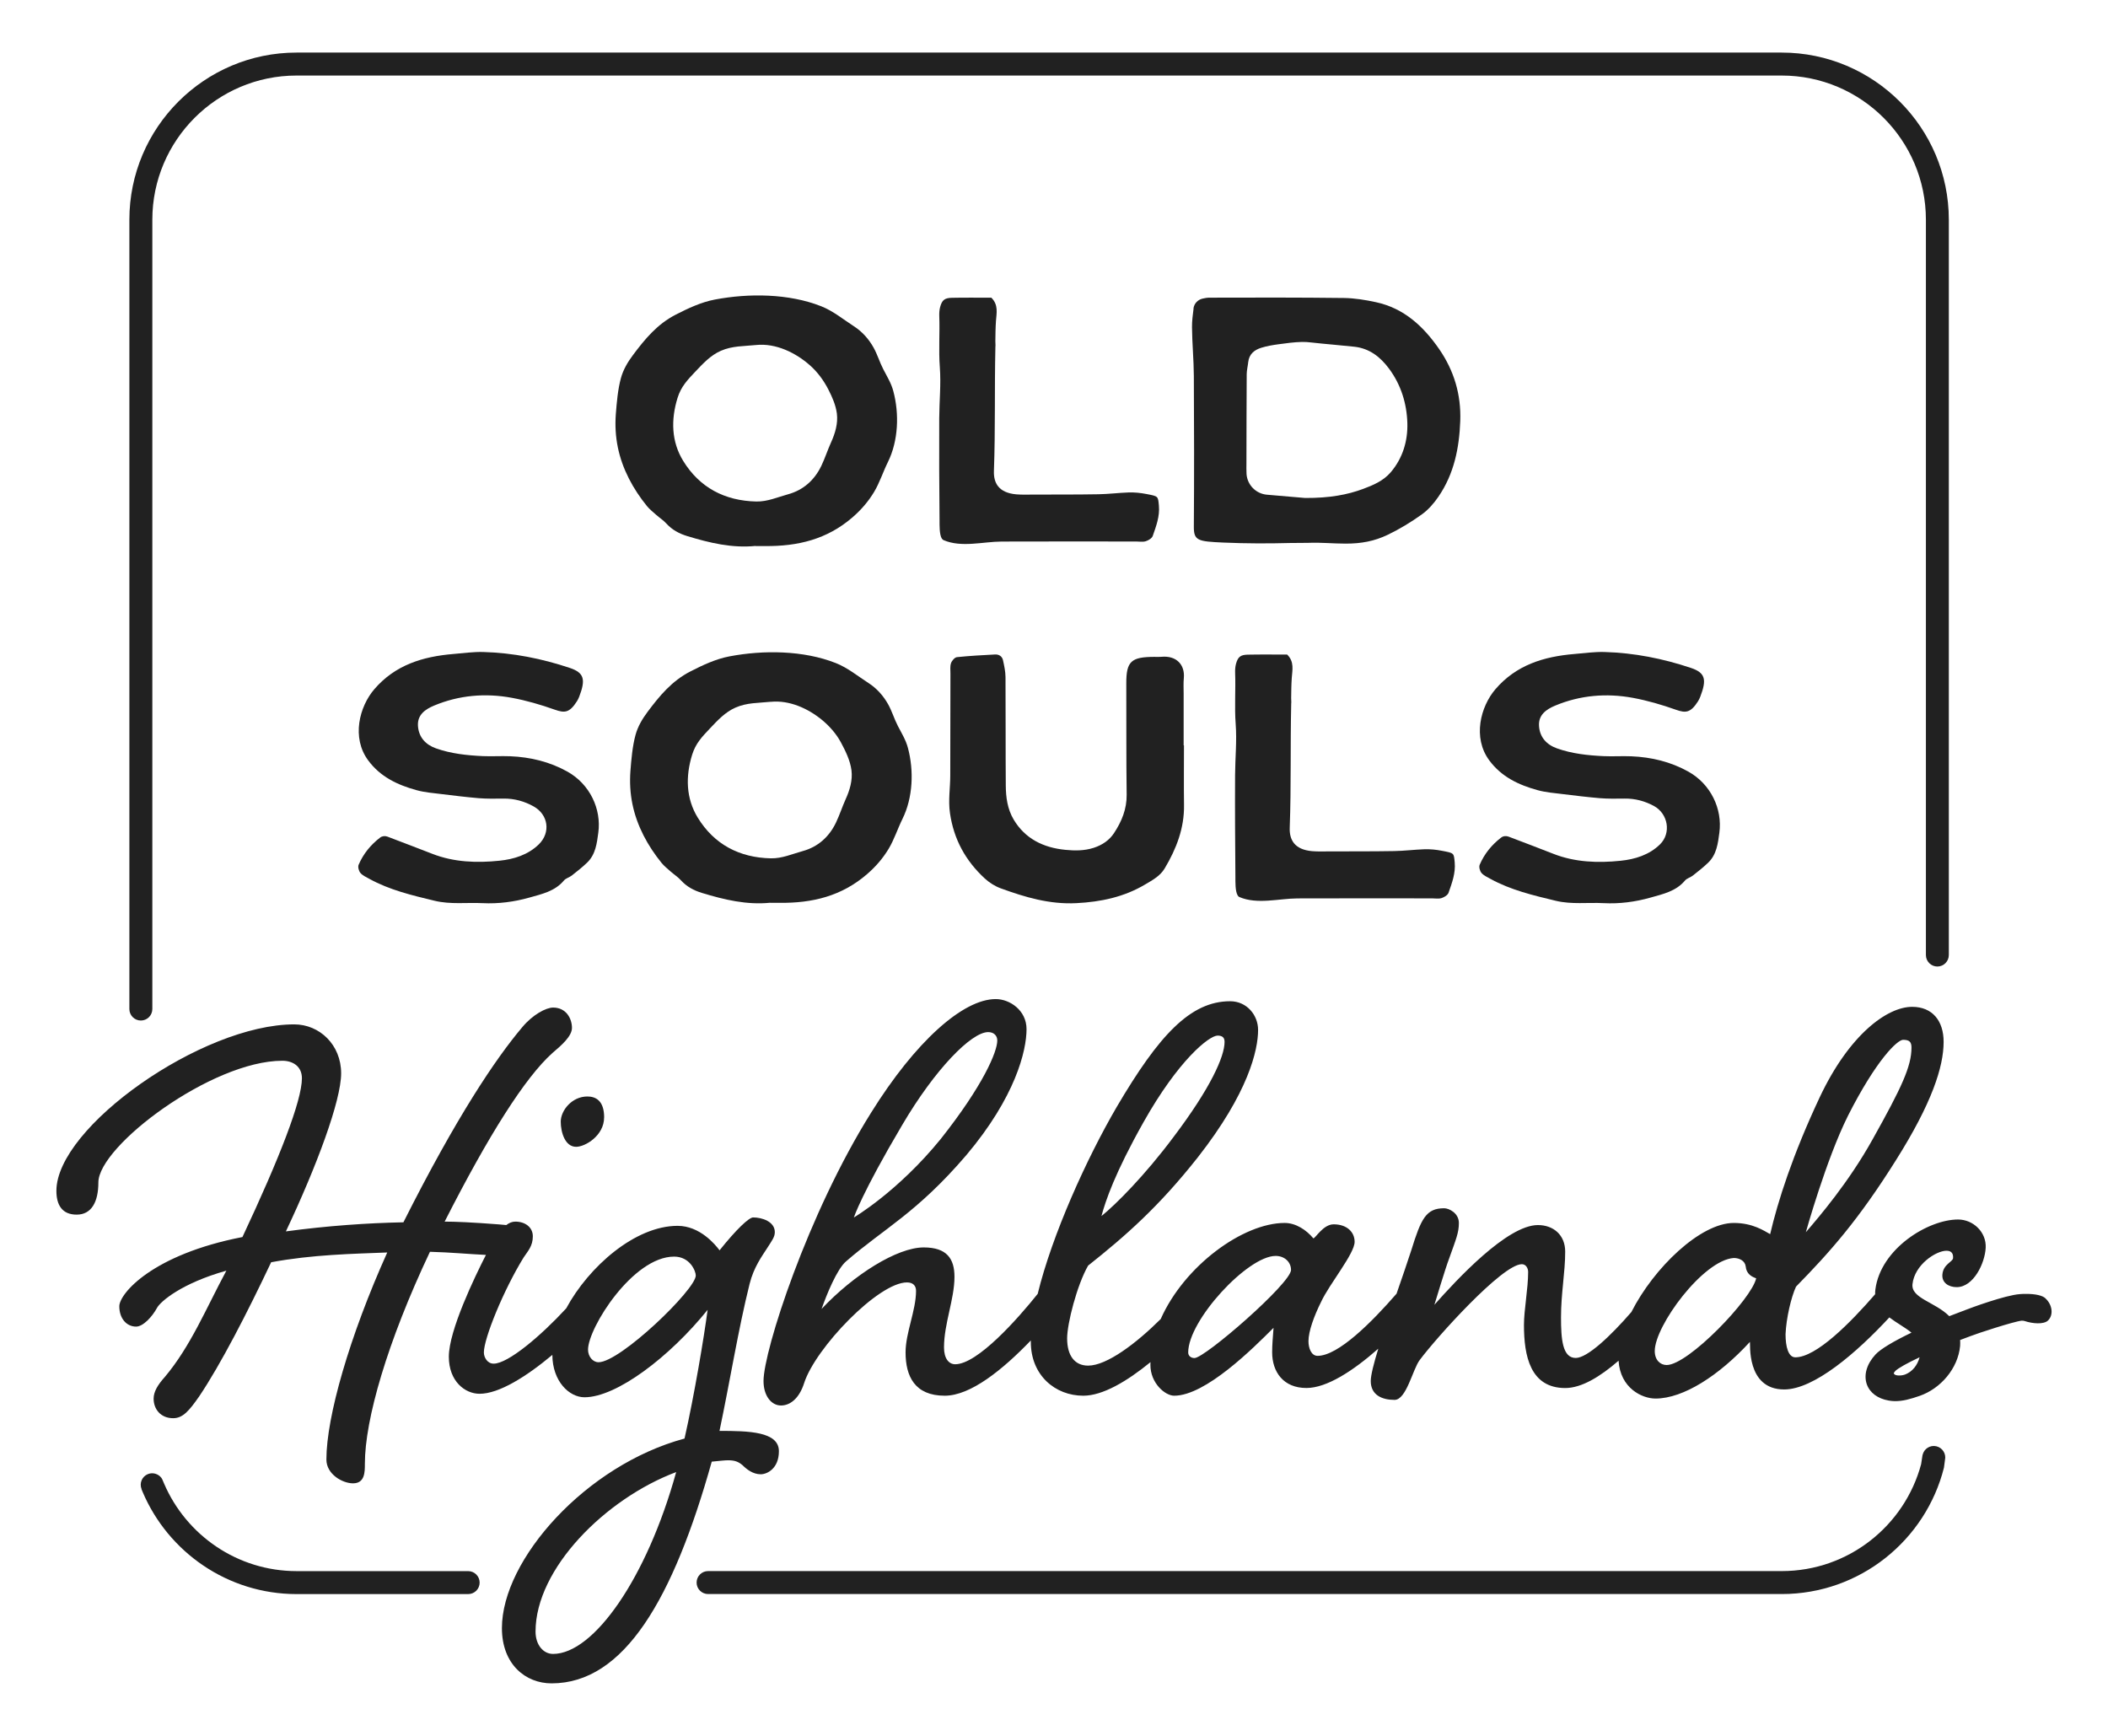
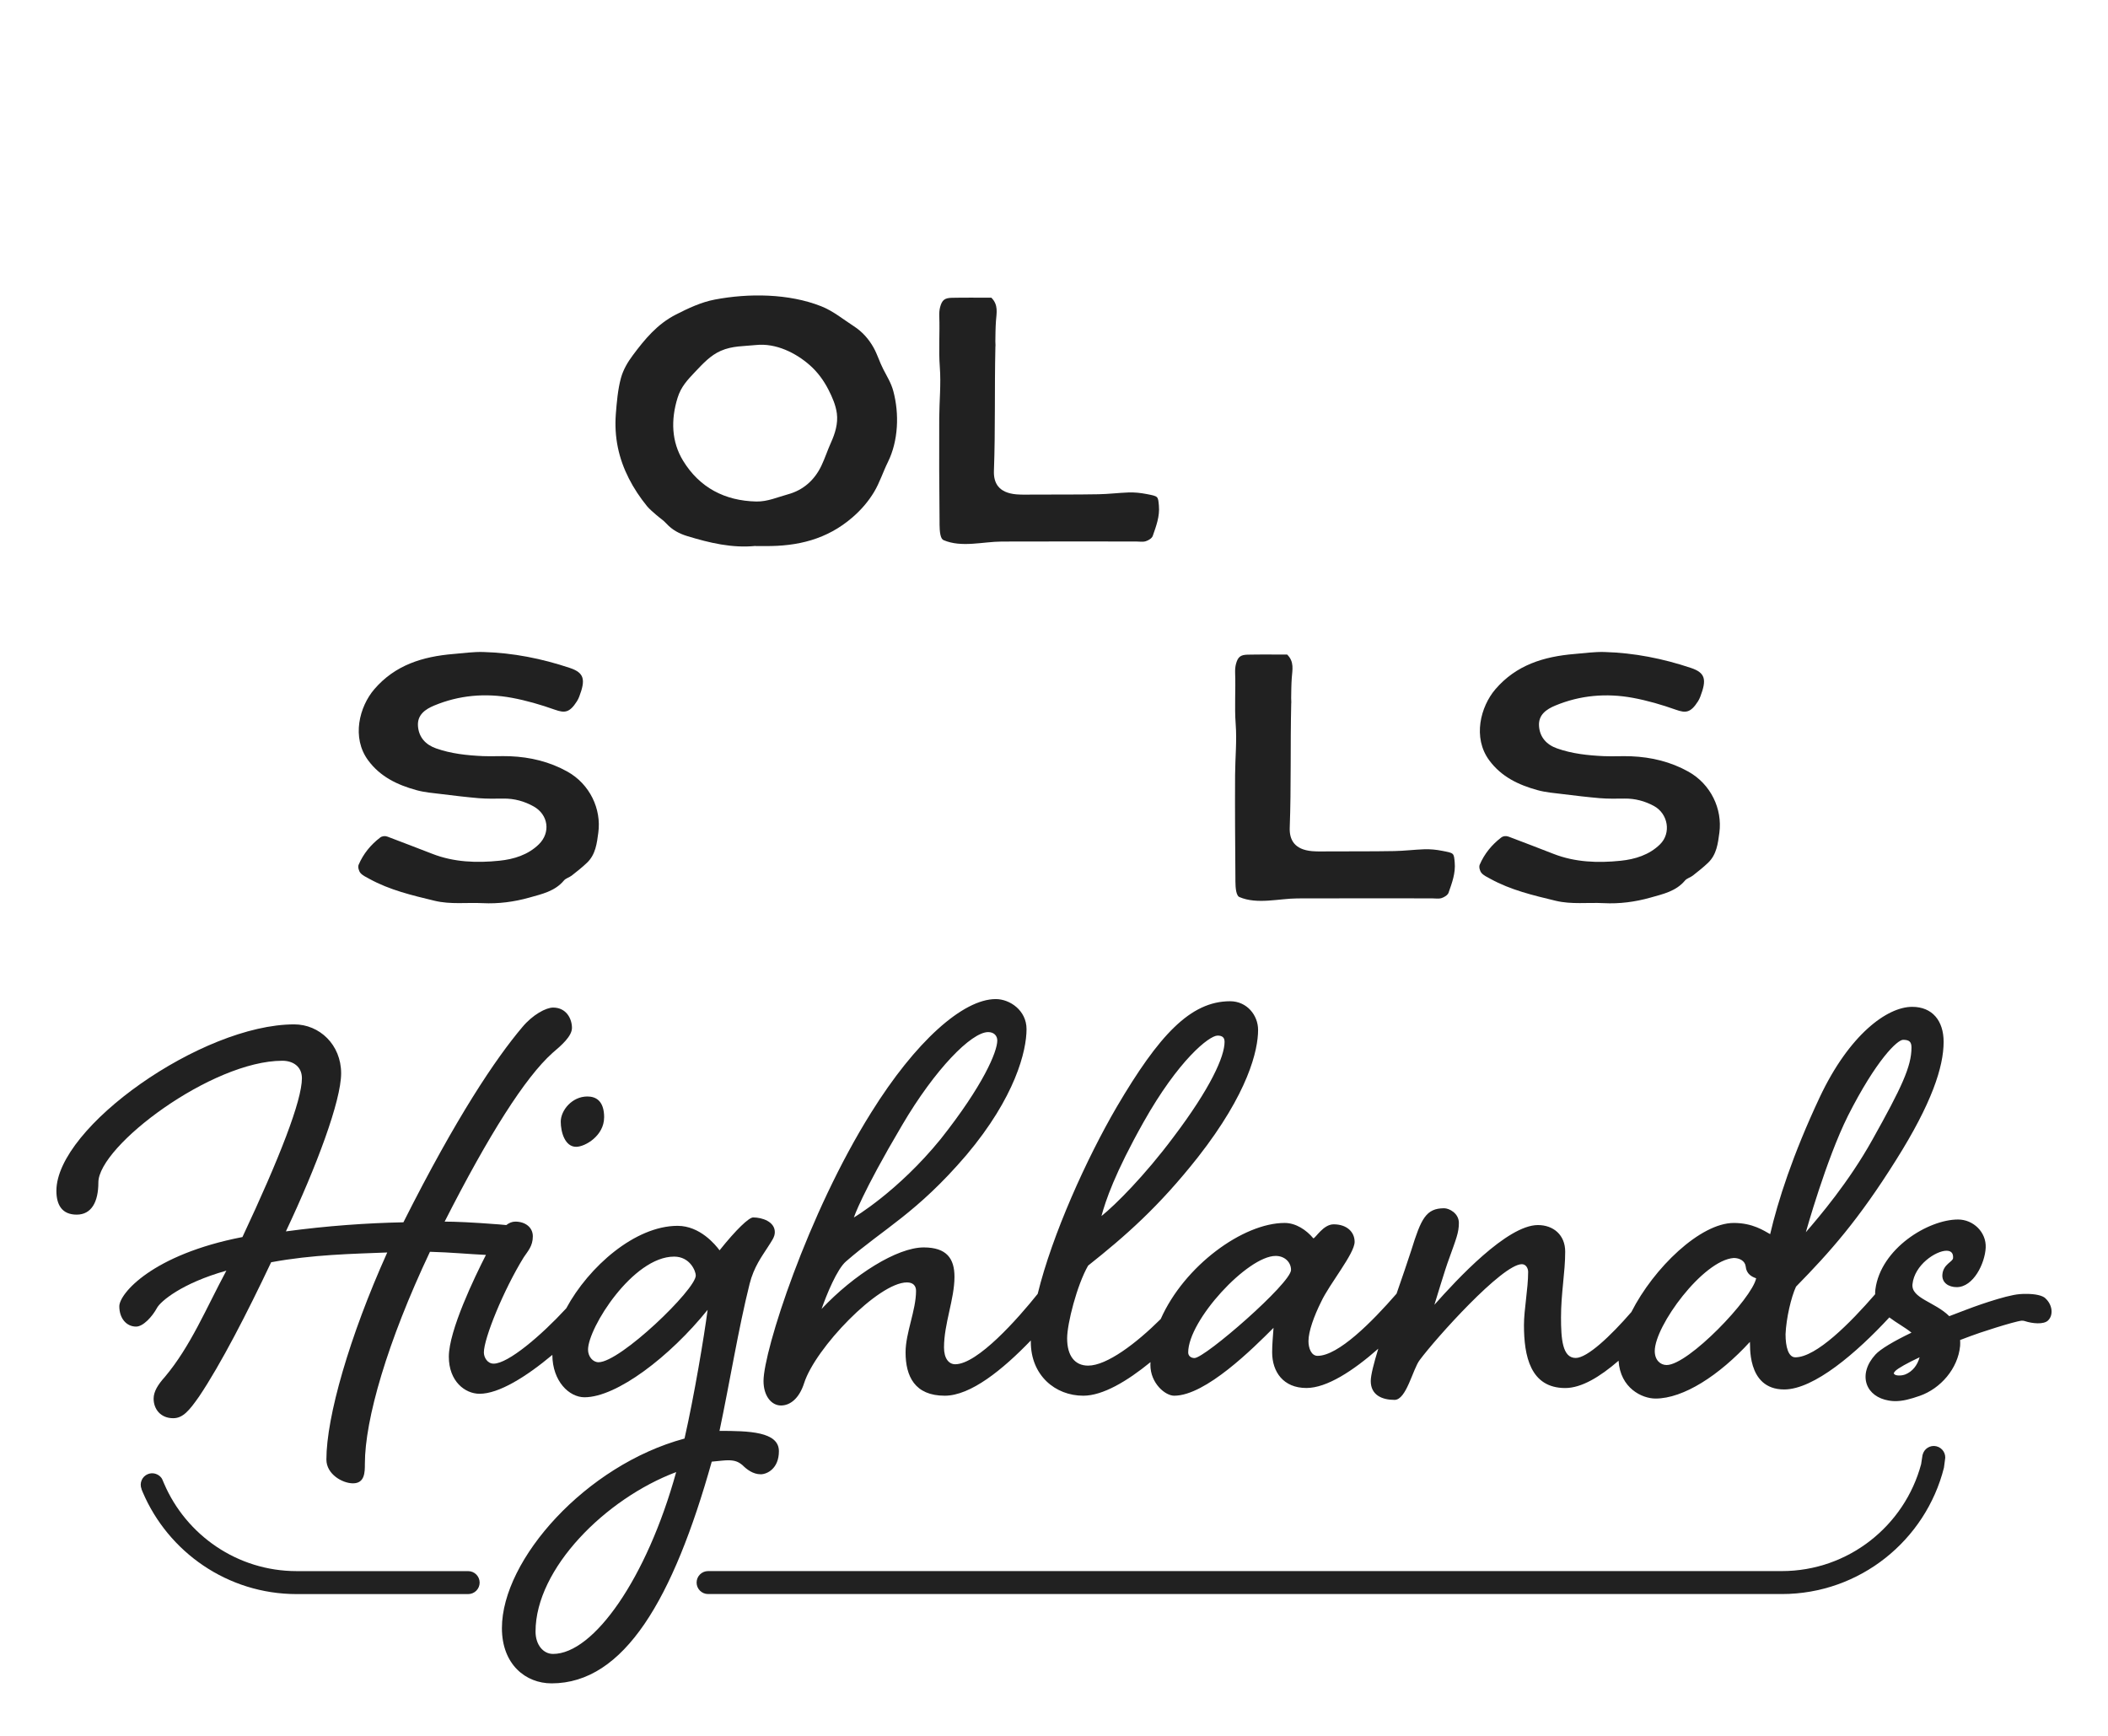
<svg xmlns="http://www.w3.org/2000/svg" viewBox="0 0 459 378" id="OS_Highlands">
  <defs>
    <style>
      .cls-1 {
        fill: #212121;
      }
    </style>
  </defs>
-   <path d="M421.85,210.47c-1.38,0-2.5-1.12-2.5-2.5V47.85c0-17.32-14.09-31.4-31.4-31.4H64.57c-17.32,0-31.4,14.09-31.4,31.4v171.88c0,1.38-1.12,2.5-2.5,2.5s-2.5-1.12-2.5-2.5V47.85c0-20.07,16.33-36.4,36.4-36.4h323.37c20.07,0,36.4,16.33,36.4,36.4v160.12c0,1.38-1.12,2.5-2.5,2.5Z" class="cls-1" />
  <g>
    <g>
      <path d="M164.54,118.88c-5.14.52-10.03-.66-14.9-2.14-1.76-.54-3.28-1.35-4.54-2.73-.66-.73-1.52-1.27-2.26-1.93-.67-.6-1.39-1.17-1.96-1.86-3.03-3.73-5.38-8.06-6.35-12.8-.49-2.38-.62-4.82-.44-7.23.2-2.55.44-5.42,1.12-7.89.5-1.81,1.47-3.45,2.59-4.95,2.64-3.54,5.33-6.78,9.35-8.84,2.68-1.37,5.53-2.72,8.51-3.28,7.36-1.4,16.1-1.33,23.15,1.46,2.63,1.04,4.77,2.84,7.11,4.35,1.8,1.16,3.24,2.77,4.28,4.63.85,1.51,1.33,3.2,2.13,4.74.82,1.59,1.71,2.99,2.18,4.75,1.33,4.95,1.1,10.84-1.17,15.44-1.05,2.12-1.81,4.52-3.01,6.52-1.27,2.11-2.84,3.92-4.7,5.53-5.59,4.84-11.99,6.32-19.01,6.26-.7,0-1.39,0-2.09,0h0ZM164.64,75.13c-2.67.28-5.18.16-7.7,1.27-2.23.98-3.88,2.78-5.53,4.52-1.72,1.82-3.12,3.27-3.88,5.73-1.47,4.76-1.34,9.52,1.22,13.7,3.58,5.84,9.08,8.71,15.92,8.86,2.45.05,4.64-.95,6.91-1.57,3.31-.9,5.78-3.09,7.27-6.22.79-1.66,1.34-3.39,2.09-5.05.9-1.98,1.56-4.14,1.28-6.34-.24-1.81-1-3.55-1.84-5.19-1.01-1.97-2.33-3.78-3.98-5.25-3.11-2.77-7.48-4.91-11.77-4.46h0Z" class="cls-1" />
      <path d="M205.09,117.31c-.58-.89-.5-3.1-.51-3.89-.07-7.44-.11-14.89-.07-22.33.02-3.71.41-7.43.13-11.14-.28-3.74.02-7.42-.12-11.15-.02-.65.02-1.31.19-1.95.41-1.5.97-1.97,2.56-2,2.88-.06,5.77-.02,8.59-.02,1.59,1.57,1.12,3.37,1,5.12-.1,1.46-.11,2.92-.13,4.38,0,.38.06.85.01,1.23-.21,9.42.01,17.95-.32,26.96-.1,2.64,1,4.78,4.86,5.13,1.29.11,2.59.05,3.88.05,4.68-.01,9.36.01,14.04-.07,2.17-.04,4.33-.31,6.5-.39,1.32-.05,2.64.09,3.94.34,2.58.5,2.51.45,2.7,2.51.22,2.36-.6,4.49-1.34,6.62-.18.51-.93.97-1.52,1.15-.63.2-1.38.06-2.08.06-9.76,0-19.52-.03-29.28.01-4.09.02-8.76,1.37-12.67-.31-.14-.06-.26-.18-.36-.33Z" class="cls-1" />
-       <path d="M259.87,67.18c.13-1.06.92-1.91,1.97-2.15.51-.12,1-.21,1.49-.21,9.76-.03,19.51-.05,29.27.07,2.35.03,4.73.42,7.03.92,6.09,1.32,10.32,5.27,13.73,10.2,3.24,4.68,4.8,9.91,4.6,15.62-.21,5.91-1.35,11.58-4.76,16.54-.99,1.45-2.22,2.86-3.64,3.87-2.32,1.66-4.8,3.17-7.38,4.41-2.95,1.41-5.76,1.93-9.17,1.93-2.8,0-5.25-.28-8.12-.17-1.01.04-2.78,0-3.79.03-4.9.13-9.69.13-14.71-.09-5.56-.25-6.47-.39-6.44-3.52.08-10.91.06-21.83,0-32.74-.02-3.55-.37-7.1-.4-10.65-.01-1.32.16-2.65.34-4.05h0ZM284.2,108.44c5.33.02,9.17-.7,12.57-1.96,2.24-.83,4.44-1.76,6.05-3.64,2.63-3.08,3.73-6.85,3.62-10.7-.12-4.24-1.37-8.35-4.01-11.89-1.91-2.56-4.26-4.39-7.55-4.75-3.11-.34-6.23-.57-9.35-.92-.68-.08-1.36-.14-2.05-.12-1.71.04-3.42.28-5.12.51-1.27.17-2.55.39-3.76.77-1.5.47-2.62,1.39-2.81,3.11-.09.88-.32,1.75-.33,2.62-.04,6.45-.05,12.9-.06,19.35,0,.79-.03,1.59.02,2.38.16,2.41,2.07,4.34,4.48,4.53,2.76.23,5.53.47,8.29.71h0Z" class="cls-1" />
    </g>
    <g>
      <path d="M82.75,182.4c.46-.35,1.09-.42,1.63-.21,3.46,1.32,6.6,2.51,9.73,3.73,4.73,1.85,9.7,2.02,14.64,1.51,3.13-.32,6.22-1.27,8.57-3.56,2.63-2.57,2.08-6.47-1.12-8.26-2-1.12-4.2-1.74-6.56-1.71-1.81.02-3.62.06-5.43-.09-2.67-.23-5.33-.55-7.99-.88-1.86-.23-3.76-.37-5.55-.87-4.15-1.14-7.86-2.91-10.5-6.48-3.68-4.97-1.91-11.71,1.33-15.49,4.53-5.28,10.52-7.12,17.24-7.68,2.16-.18,4.34-.49,6.5-.43,6.47.18,12.74,1.43,18.84,3.47,3.17,1.06,3.45,2.56,2.05,6.24-.13.35-.3.69-.5,1.01-1.62,2.55-2.69,2.59-4.82,1.84-3.04-1.08-6.19-2-9.38-2.59-5.76-1.06-11.47-.57-16.89,1.69-1.94.81-3.69,2.01-3.53,4.44.17,2.44,1.63,4.07,3.92,4.88,3.27,1.16,6.72,1.53,10.18,1.69,1.99.09,3.98-.05,5.97.03,4.42.18,8.62,1.2,12.46,3.34,4.9,2.73,7.44,8.15,6.74,13.3-.31,2.31-.58,4.75-2.45,6.54-1.04.99-2.18,1.9-3.32,2.79-.53.42-1.31.6-1.72,1.09-1.95,2.34-4.77,2.94-7.53,3.72-3.3.93-6.74,1.38-10.17,1.21s-6.98.32-10.46-.52c-4.9-1.18-9.8-2.34-14.22-4.78-.68-.38-1.46-.72-1.93-1.28-.36-.43-.59-1.29-.39-1.78,1.02-2.38,2.63-4.35,4.67-5.91h0Z" class="cls-1" />
-       <path d="M167.72,196.58c-5.14.52-10.03-.66-14.9-2.14-1.76-.54-3.28-1.35-4.54-2.73-.66-.73-1.52-1.28-2.26-1.93-.67-.6-1.39-1.17-1.96-1.86-3.03-3.73-5.38-8.06-6.35-12.8-.49-2.38-.62-4.82-.44-7.23.2-2.55.44-5.42,1.12-7.89.5-1.81,1.47-3.45,2.59-4.95,2.64-3.54,5.33-6.78,9.35-8.84,2.68-1.37,5.53-2.72,8.51-3.28,7.36-1.4,16.1-1.33,23.15,1.46,2.63,1.04,4.77,2.84,7.11,4.34,1.8,1.16,3.24,2.77,4.28,4.63.85,1.52,1.33,3.2,2.13,4.74.82,1.59,1.71,2.99,2.18,4.75,1.33,4.95,1.1,10.84-1.17,15.44-1.05,2.12-1.81,4.52-3.01,6.52-1.27,2.11-2.84,3.92-4.7,5.53-5.59,4.84-11.99,6.33-19.01,6.26-.7,0-1.39,0-2.09,0h0ZM167.82,152.82c-2.67.28-5.18.16-7.7,1.28-2.23.98-3.88,2.78-5.53,4.52-1.72,1.81-3.12,3.27-3.88,5.73-1.47,4.76-1.34,9.52,1.22,13.7,3.58,5.84,9.08,8.72,15.92,8.86,2.45.05,4.64-.95,6.91-1.57,3.31-.9,5.78-3.09,7.27-6.22.79-1.65,1.34-3.39,2.09-5.05.9-1.98,1.56-4.14,1.28-6.34-.28-2.13-1.29-4.18-2.29-6.05-1-1.85-2.41-3.47-4.02-4.82-3.07-2.56-7.2-4.45-11.28-4.03h0Z" class="cls-1" />
-       <path d="M257.8,162.32c0,4.32-.05,8.64.01,12.96.08,5.05-1.66,9.55-4.22,13.84-.98,1.65-2.66,2.54-4.26,3.49-4.58,2.72-9.61,3.79-14.96,4.06-5.82.3-11.16-1.29-16.45-3.22-1.27-.46-2.5-1.24-3.49-2.15-4.21-3.88-6.75-8.54-7.58-14.21-.41-2.82.06-5.5.06-8.24,0-7.39.02-14.78.04-22.17,0-.77-.11-1.59.13-2.28.18-.53.8-1.25,1.29-1.3,2.75-.29,5.52-.43,8.28-.58.91-.05,1.57.43,1.75,1.27.26,1.2.53,2.43.54,3.65.05,7.87,0,15.74.06,23.61.02,2.58.36,5.14,1.73,7.44,2.49,4.16,6.45,6.1,11.23,6.57,2.04.2,4.12.23,6.19-.44,1.91-.62,3.42-1.68,4.43-3.22,1.66-2.52,2.78-5.22,2.74-8.35-.11-8.06-.04-16.12-.08-24.19-.02-4.89,1.09-5.8,6.11-5.82.5,0,1,.04,1.49-.01,3.35-.33,5.19,1.76,4.93,4.61-.11,1.14-.04,2.3-.04,3.45,0,3.74,0,7.48,0,11.23h.05Z" class="cls-1" />
      <path d="M269.51,195.01c-.58-.89-.5-3.1-.51-3.89-.06-7.44-.11-14.89-.07-22.33.02-3.71.41-7.43.13-11.14-.28-3.74.02-7.42-.12-11.14-.02-.66.02-1.32.19-1.95.41-1.5.97-1.97,2.55-2,2.88-.06,5.77-.02,8.59-.02,1.6,1.57,1.12,3.37,1,5.12-.1,1.46-.11,2.92-.13,4.38,0,.38.06.85.01,1.22-.21,9.42.01,17.96-.32,26.96-.1,2.64,1,4.78,4.86,5.13,1.29.11,2.59.05,3.88.05,4.68-.01,9.36.01,14.04-.07,2.16-.04,4.31-.31,6.47-.39,1.33-.05,2.65.08,3.95.34,2.6.5,2.53.45,2.72,2.51.22,2.36-.6,4.49-1.34,6.62-.18.51-.93.97-1.52,1.16-.63.2-1.38.06-2.08.06-9.76,0-19.52-.03-29.28.01-4.09.02-8.76,1.37-12.67-.3-.14-.06-.26-.18-.36-.33Z" class="cls-1" />
      <path d="M328.52,182.2c3.46,1.32,6.6,2.5,9.72,3.73,4.73,1.85,9.7,2.02,14.64,1.51,3.13-.32,6.22-1.27,8.56-3.56,2.52-2.46,1.77-6.71-1.33-8.38-1.95-1.05-4.07-1.63-6.36-1.6-1.81.02-3.62.06-5.42-.09-2.67-.23-5.34-.55-8-.88-1.86-.23-3.76-.37-5.55-.87-4.15-1.14-7.86-2.91-10.5-6.48-3.68-4.97-1.9-11.71,1.33-15.49,4.53-5.28,10.52-7.12,17.24-7.68,2.16-.18,4.34-.49,6.5-.43,6.47.18,12.75,1.43,18.84,3.47,3.17,1.06,3.45,2.56,2.04,6.25-.14.36-.31.71-.51,1.03-1.62,2.53-2.69,2.57-4.81,1.82-3.04-1.08-6.19-2-9.38-2.59-5.76-1.06-11.47-.57-16.89,1.69-1.94.81-3.69,2.01-3.53,4.44.16,2.44,1.63,4.07,3.92,4.88,3.26,1.16,6.72,1.53,10.18,1.69,1.99.09,3.98-.05,5.97.03,4.42.18,8.62,1.2,12.45,3.34,4.9,2.73,7.44,8.15,6.75,13.3-.31,2.31-.58,4.75-2.45,6.54-1.04.99-2.18,1.9-3.32,2.79-.53.42-1.31.6-1.72,1.09-1.95,2.34-4.78,2.94-7.54,3.72-3.3.93-6.73,1.38-10.16,1.2-3.48-.18-6.98.32-10.46-.52-4.9-1.18-9.8-2.34-14.22-4.78-.68-.38-1.46-.72-1.93-1.28-.36-.43-.59-1.29-.39-1.78,1.02-2.38,2.62-4.34,4.66-5.91.46-.36,1.1-.42,1.64-.21Z" class="cls-1" />
    </g>
  </g>
  <g>
    <path d="M30.82,324.25c-.51-1.28.11-2.74,1.39-3.25,1.08-.43,2.27-.05,2.94.83.07.09.15.25.23.42.15.31.35.82.35.82,4.81,11.2,15.94,19.06,28.88,19.06h35.94s1.39,0,1.39,0c1.38,0,2.5,1.12,2.5,2.5s-1.12,2.5-2.5,2.5h-37.34c-15.05,0-28-9.18-33.54-22.24l-.26-.64Z" class="cls-1" />
    <path d="M418.63,316.82c.31-1.35,1.65-2.19,2.99-1.88s2.19,1.65,1.88,2.99l-.22,1.67c-3.97,15.79-18.3,27.52-35.31,27.52h-233.79c-1.38,0-2.5-1.12-2.5-2.5s1.12-2.5,2.5-2.5h233.79c14.51,0,26.75-9.89,30.34-23.28l.31-2.03Z" class="cls-1" />
  </g>
  <g>
    <path d="M131.54,243.33c0,3.96-4.11,6.4-6.09,6.4-2.44,0-3.35-3.2-3.35-5.48,0-2.44,2.44-5.48,5.79-5.48,1.83,0,3.66.91,3.66,4.57Z" class="cls-1" />
-     <path d="M156.67,311.57c2.28-10.81,4.11-22.24,6.55-31.99.91-3.66,2.74-6.09,3.81-7.77,1.07-1.68,1.68-2.44,1.68-3.5,0-2.28-2.74-3.2-4.72-3.2-.91,0-3.66,2.59-7.31,7.16-.91-1.22-4.26-5.33-9.14-5.33-9.24,0-19.35,8.89-24.25,17.97-5.51,5.98-12.66,12.04-15.8,12.04-1.37,0-2.13-1.37-2.13-2.44,0-3.05,4.26-13.56,8.68-20.72.91-1.37,1.98-2.44,1.98-4.57,0-1.98-1.68-3.2-3.81-3.2-.71,0-1.36.28-1.97.75-.47-.05-.98-.1-1.54-.14-5.94-.46-9.6-.61-11.88-.61,9.6-18.89,17.52-31.38,23.46-36.71,1.98-1.68,4.26-3.66,4.26-5.48,0-1.98-1.22-4.42-4.11-4.42-1.52,0-4.42,1.52-6.7,4.26-5.79,6.85-14.32,19.5-25.89,42.5-7.77.15-16.6.76-25.59,1.98,6.7-14.17,12.03-28.48,12.03-34.42,0-6.24-4.72-10.66-10.21-10.66-20.11,0-51.79,22.39-51.79,36.25,0,3.05,1.22,5.18,4.42,5.18s4.72-2.74,4.72-7.01c0-7.92,24.68-26.5,40.06-26.5,2.28,0,4.26,1.22,4.26,3.81,0,4.87-4.87,17.36-12.95,34.58-19.65,3.81-26.81,12.34-26.81,15.08,0,2.59,1.52,4.42,3.66,4.42,1.52,0,3.5-2.13,4.57-4.11.76-1.37,5.33-5.33,15.08-8.07-4.42,8.23-7.77,16.45-13.4,23.15-1.52,1.68-2.44,3.2-2.44,4.72,0,2.28,1.52,4.26,4.26,4.26,2.13,0,3.5-1.67,5.64-4.72,4.72-7.01,10.51-18.28,15.69-29.24,8.99-1.68,17.82-1.83,25.28-2.13-8.23,18.28-13.25,35.79-13.25,45.09,0,3.2,3.5,5.18,5.79,5.18,2.59,0,2.59-2.44,2.59-4.27,0-9.6,4.87-26.5,14.17-46.15,4.53.12,8.49.51,12.19.68-2.41,4.72-8.08,16.44-8.08,22.17,0,5.33,3.5,8.07,6.7,8.07,4.2,0,10.14-3.7,15.84-8.47.03,5.75,3.66,9.23,7,9.23,7.01,0,18.58-8.83,26.81-19.04-.76,5.79-2.89,18.58-5.03,28.03-21.48,5.79-39.76,26.35-39.76,41.28,0,7.92,5.18,12.03,10.81,12.03,15.84,0,26.5-18.43,34.88-48.28,1.52-.15,2.89-.3,3.5-.3,1.52,0,2.28.3,3.2,1.07.91.91,2.28,1.98,3.96,1.98,1.37,0,3.96-1.22,3.96-5.03,0-4.27-6.55-4.42-12.95-4.42ZM130.32,296.64c-1.22,0-2.28-1.22-2.28-2.74,0-4.72,9.75-20.26,18.74-20.26,3.5,0,4.72,3.2,4.72,4.11,0,3.05-16.45,18.89-21.17,18.89ZM120.42,360.16c-2.13,0-3.81-1.98-3.81-4.87,0-13.71,15.23-28.94,30.62-34.73-6.4,23.15-17.97,39.6-26.81,39.6Z" class="cls-1" />
+     <path d="M156.67,311.57c2.28-10.81,4.11-22.24,6.55-31.99.91-3.66,2.74-6.09,3.81-7.77,1.07-1.68,1.68-2.44,1.68-3.5,0-2.28-2.74-3.2-4.72-3.2-.91,0-3.66,2.59-7.31,7.16-.91-1.22-4.26-5.33-9.14-5.33-9.24,0-19.35,8.89-24.25,17.97-5.51,5.98-12.66,12.04-15.8,12.04-1.37,0-2.13-1.37-2.13-2.44,0-3.05,4.26-13.56,8.68-20.72.91-1.37,1.98-2.44,1.98-4.57,0-1.98-1.68-3.2-3.81-3.2-.71,0-1.36.28-1.97.75-.47-.05-.98-.1-1.54-.14-5.94-.46-9.6-.61-11.88-.61,9.6-18.89,17.52-31.38,23.46-36.71,1.98-1.68,4.26-3.66,4.26-5.48,0-1.98-1.22-4.42-4.11-4.42-1.52,0-4.42,1.52-6.7,4.26-5.79,6.85-14.32,19.5-25.89,42.5-7.77.15-16.6.76-25.59,1.98,6.7-14.17,12.03-28.48,12.03-34.42,0-6.24-4.72-10.66-10.21-10.66-20.11,0-51.79,22.39-51.79,36.25,0,3.05,1.22,5.18,4.42,5.18s4.72-2.74,4.72-7.01c0-7.92,24.68-26.5,40.06-26.5,2.28,0,4.26,1.22,4.26,3.81,0,4.87-4.87,17.36-12.95,34.58-19.65,3.81-26.81,12.34-26.81,15.08,0,2.59,1.52,4.42,3.66,4.42,1.52,0,3.5-2.13,4.57-4.11.76-1.37,5.33-5.33,15.08-8.07-4.42,8.23-7.77,16.45-13.4,23.15-1.52,1.68-2.44,3.2-2.44,4.72,0,2.28,1.52,4.26,4.26,4.26,2.13,0,3.5-1.67,5.64-4.72,4.72-7.01,10.51-18.28,15.69-29.24,8.99-1.68,17.82-1.83,25.28-2.13-8.23,18.28-13.25,35.79-13.25,45.09,0,3.2,3.5,5.18,5.79,5.18,2.59,0,2.59-2.44,2.59-4.27,0-9.6,4.87-26.5,14.17-46.15,4.53.12,8.49.51,12.19.68-2.41,4.72-8.08,16.44-8.08,22.17,0,5.33,3.5,8.07,6.7,8.07,4.2,0,10.14-3.7,15.84-8.47.03,5.75,3.66,9.23,7,9.23,7.01,0,18.58-8.83,26.81-19.04-.76,5.79-2.89,18.58-5.03,28.03-21.48,5.79-39.76,26.35-39.76,41.28,0,7.92,5.18,12.03,10.81,12.03,15.84,0,26.5-18.43,34.88-48.28,1.52-.15,2.89-.3,3.5-.3,1.52,0,2.28.3,3.2,1.07.91.91,2.28,1.98,3.96,1.98,1.37,0,3.96-1.22,3.96-5.03,0-4.27-6.55-4.42-12.95-4.42ZM130.32,296.64c-1.22,0-2.28-1.22-2.28-2.74,0-4.72,9.75-20.26,18.74-20.26,3.5,0,4.72,3.2,4.72,4.11,0,3.05-16.45,18.89-21.17,18.89M120.42,360.16c-2.13,0-3.81-1.98-3.81-4.87,0-13.71,15.23-28.94,30.62-34.73-6.4,23.15-17.97,39.6-26.81,39.6Z" class="cls-1" />
    <path d="M445.36,282.7c-.61-.55-2.02-.96-4.31-.94-.19-.02-1.03.03-1.26.05-3.19.23-10.69,3-11.92,3.49,0,0-2.39.9-3.43,1.31-3.14-3.12-8.34-3.89-8.01-6.97.44-4.21,5.09-7.28,7.41-7.28,1.24,0,1.49.81,1.42,1.62-.06.81-2.13,1.29-2.32,3.56-.15,1.78,1.36,2.75,3.11,2.75,3.66,0,6.15-5.18,6.32-8.58.17-3.4-2.71-6.15-6.02-6.15-6.49,0-16.83,6.31-18,15.22-.05.37-.06.71-.05,1.05-5.43,6.27-12.83,13.74-17.38,13.74-1.52,0-2.13-2.29-2.13-5.03.15-3.5,1.22-8.07,2.28-10.36,7.46-7.62,13.56-14.47,21.78-27.57,7.77-12.34,10.36-20.26,10.36-25.74,0-4.57-2.44-7.62-6.85-7.62-5.48,0-13.71,6.09-20.11,19.65-5.94,12.64-9.14,22.69-10.81,29.85-1.37-.76-3.81-2.44-7.92-2.44-7.28,0-17.43,9.79-22.3,19.4-4.56,5.26-9.6,10-12.12,10-2.89,0-3.2-4.11-3.2-8.83,0-5.33.91-9.75.91-14.32,0-3.66-2.59-5.79-5.94-5.79-6.7,0-17.67,11.88-22.54,17.36.3-.91,2.28-7.62,3.2-10.05,1.52-4.27,2.13-5.64,2.13-7.77s-2.13-3.2-3.2-3.2c-3.96,0-5.03,2.28-7.16,9.14-.87,2.71-2.03,6.04-3.21,9.46-5.41,6.23-12.71,13.54-17.2,13.54-1.37,0-1.98-1.68-1.98-3.2,0-2.13,1.22-5.48,2.74-8.53,1.83-3.96,7.31-10.51,7.31-13.1,0-2.13-1.68-3.81-4.57-3.81-2.28,0-3.96,3.05-4.42,3.05-1.52-1.83-3.81-3.35-6.24-3.35-9.06,0-21.86,9.34-26.99,20.92-5.34,5.31-11.73,10.15-15.81,10.15-2.89,0-4.57-2.13-4.57-5.94,0-3.2,2.13-11.58,4.57-15.84,8.07-6.4,15.38-12.79,23.91-23.61,10.97-14.01,13.1-23.3,13.1-27.72,0-3.2-2.44-6.24-6.09-6.24-8.68,0-15.54,7.46-24.68,23-6.55,11.22-14.07,27.82-17.22,40.72-4.3,5.39-13.1,15.33-17.96,15.33-1.37,0-2.44-1.22-2.44-3.66,0-5.18,2.28-10.51,2.28-15.38,0-3.96-1.68-6.4-6.7-6.4-5.79,0-15.23,5.94-22.24,13.4,1.07-3.05,3.35-8.68,5.33-10.36,8.23-7.16,15.38-10.51,26.2-23.15,10.66-12.64,13.1-22.69,13.1-27.42,0-4.11-3.66-6.55-6.7-6.55-7.16,0-17.52,9.29-27.11,24.68-13.86,22.09-23.46,51.94-23.46,58.49,0,3.2,1.68,5.33,3.81,5.33,1.98,0,3.96-1.52,5.03-4.87,2.44-7.62,16.15-21.93,22.39-21.93,1.37,0,1.98.76,1.98,1.83,0,4.27-2.28,9.14-2.28,13.4,0,5.18,1.98,9.44,8.53,9.44,5.63,0,12.6-5.65,18.74-12.03,0,.1,0,.2,0,.3,0,7.31,5.33,11.73,11.42,11.73,4.23,0,9.51-3.12,14.64-7.31,0,.2-.02.41-.02.61,0,3.96,3.2,6.7,5.18,6.7,6.85,0,17.21-10.36,21.63-14.78-.15,2.13-.3,3.66-.3,5.33,0,4.26,2.44,7.77,7.46,7.77,4.44,0,10.18-3.74,15.65-8.56-.98,3.2-1.64,5.78-1.64,7.04,0,3.05,2.44,4.11,5.18,4.11,2.59,0,3.96-6.7,5.48-8.68,3.5-4.72,17.97-20.87,22.24-20.87.91,0,1.37.91,1.37,1.68,0,3.66-.91,8.22-.91,11.58,0,6.7,1.37,13.71,8.99,13.71,3.53,0,7.58-2.45,11.61-5.95.37,5.98,5.11,8.24,8.04,8.24,6.09,0,13.86-5.03,20.56-12.34.15.15-.91,10.36,7.46,10.36,6.5,0,15.77-7.99,22.9-15.69,1.57,1.2,3.43,2.18,4.82,3.32-3.9,1.87-6.77,3.59-7.83,4.75-1.91,2.07-2.61,4.43-1.9,6.49.66,1.86,2.4,3.14,4.75,3.54,0,0,.66.12,1.25.13.59,0,0,0,0,0,1.84.04,3.53-.46,5.53-1.15,4.53-1.58,8.32-5.93,8.79-10.87.03-.46.02-.88,0-1.29.88-.34,2.27-.85,2.27-.85,1.32-.54,9.43-3.19,11.14-3.36.27,0,.49.03.64.08,1.75.59,4.14.76,5.06-.09,1.28-1.19.99-3.49-.56-4.87ZM402.35,243.03c6.25-12.34,10.81-16.6,12.03-16.6,1.37,0,1.83.46,1.83,1.68,0,4.11-2.13,8.68-8.53,20.11-5.18,9.29-11.58,16.75-14.47,20.11,0,0,4.42-15.84,9.14-25.29ZM248.97,244.4c7.62-13.56,14.32-18.89,16.15-18.89,1.07,0,1.52.46,1.52,1.37,0,3.2-3.05,10.05-11.12,20.72-6.25,8.38-12.64,14.77-15.69,17.21.91-3.35,2.89-9.29,9.14-20.41ZM196.43,245.01c7.16-12.19,15.08-20.26,18.74-20.26,1.22,0,1.98.76,1.98,1.83,0,2.44-3.05,9.75-12.34,21.48-9.29,11.42-18.89,17.06-18.89,17.06,0,0,1.68-5.18,10.51-20.11ZM260.09,295.73c-.76,0-1.37-.46-1.37-1.22,0-7.01,12.95-21.02,19.04-21.02,1.98,0,3.35,1.37,3.35,3.05,0,2.89-18.74,19.19-21.02,19.19ZM362.9,297.25c-1.37,0-2.59-1.07-2.59-3.05,0-5.48,10.51-19.8,17.21-20.26,1.22,0,2.44.61,2.59,1.83.15,1.68,1.37,2.28,2.28,2.59-.91,4.42-14.77,18.89-19.5,18.89ZM414.84,299.3c-.22.09-.67.23-1.32.23-.97,0-1.11-.36-1.18-.47.06-.15.13-.27.36-.53.64-.61,2.55-1.69,5.28-2.97-.48,1.73-1.52,3.09-3.14,3.75Z" class="cls-1" />
  </g>
</svg>